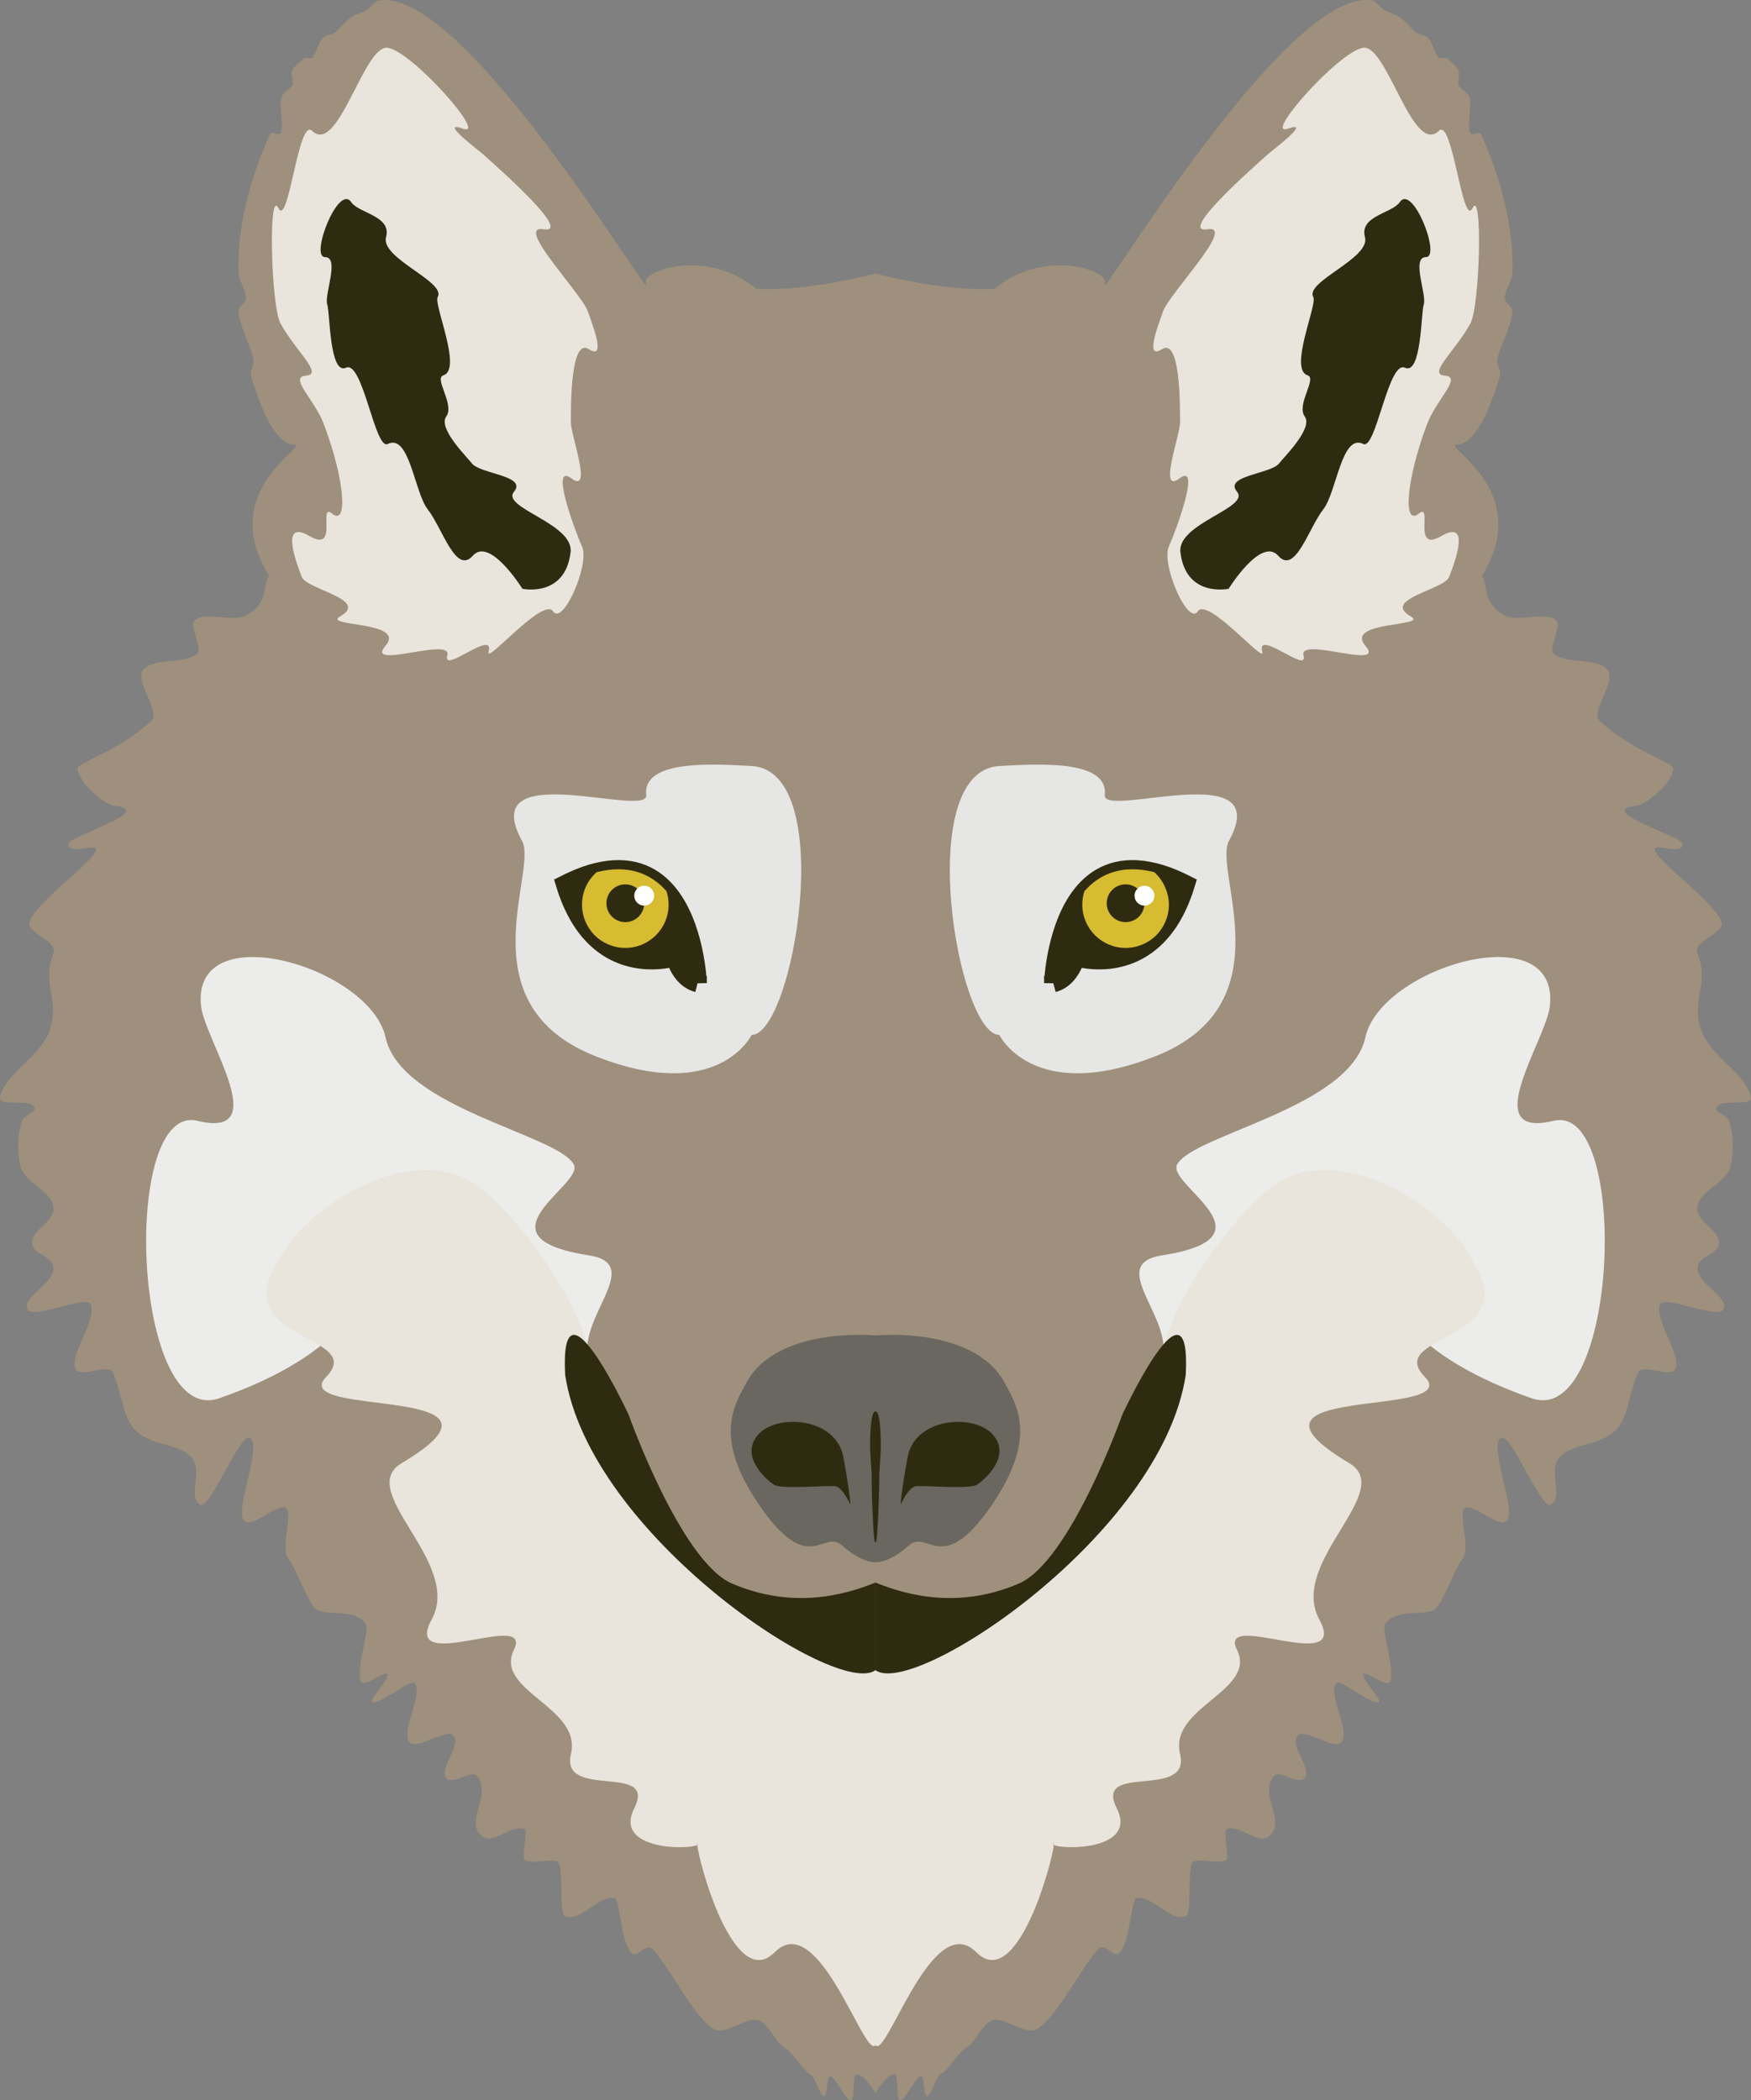
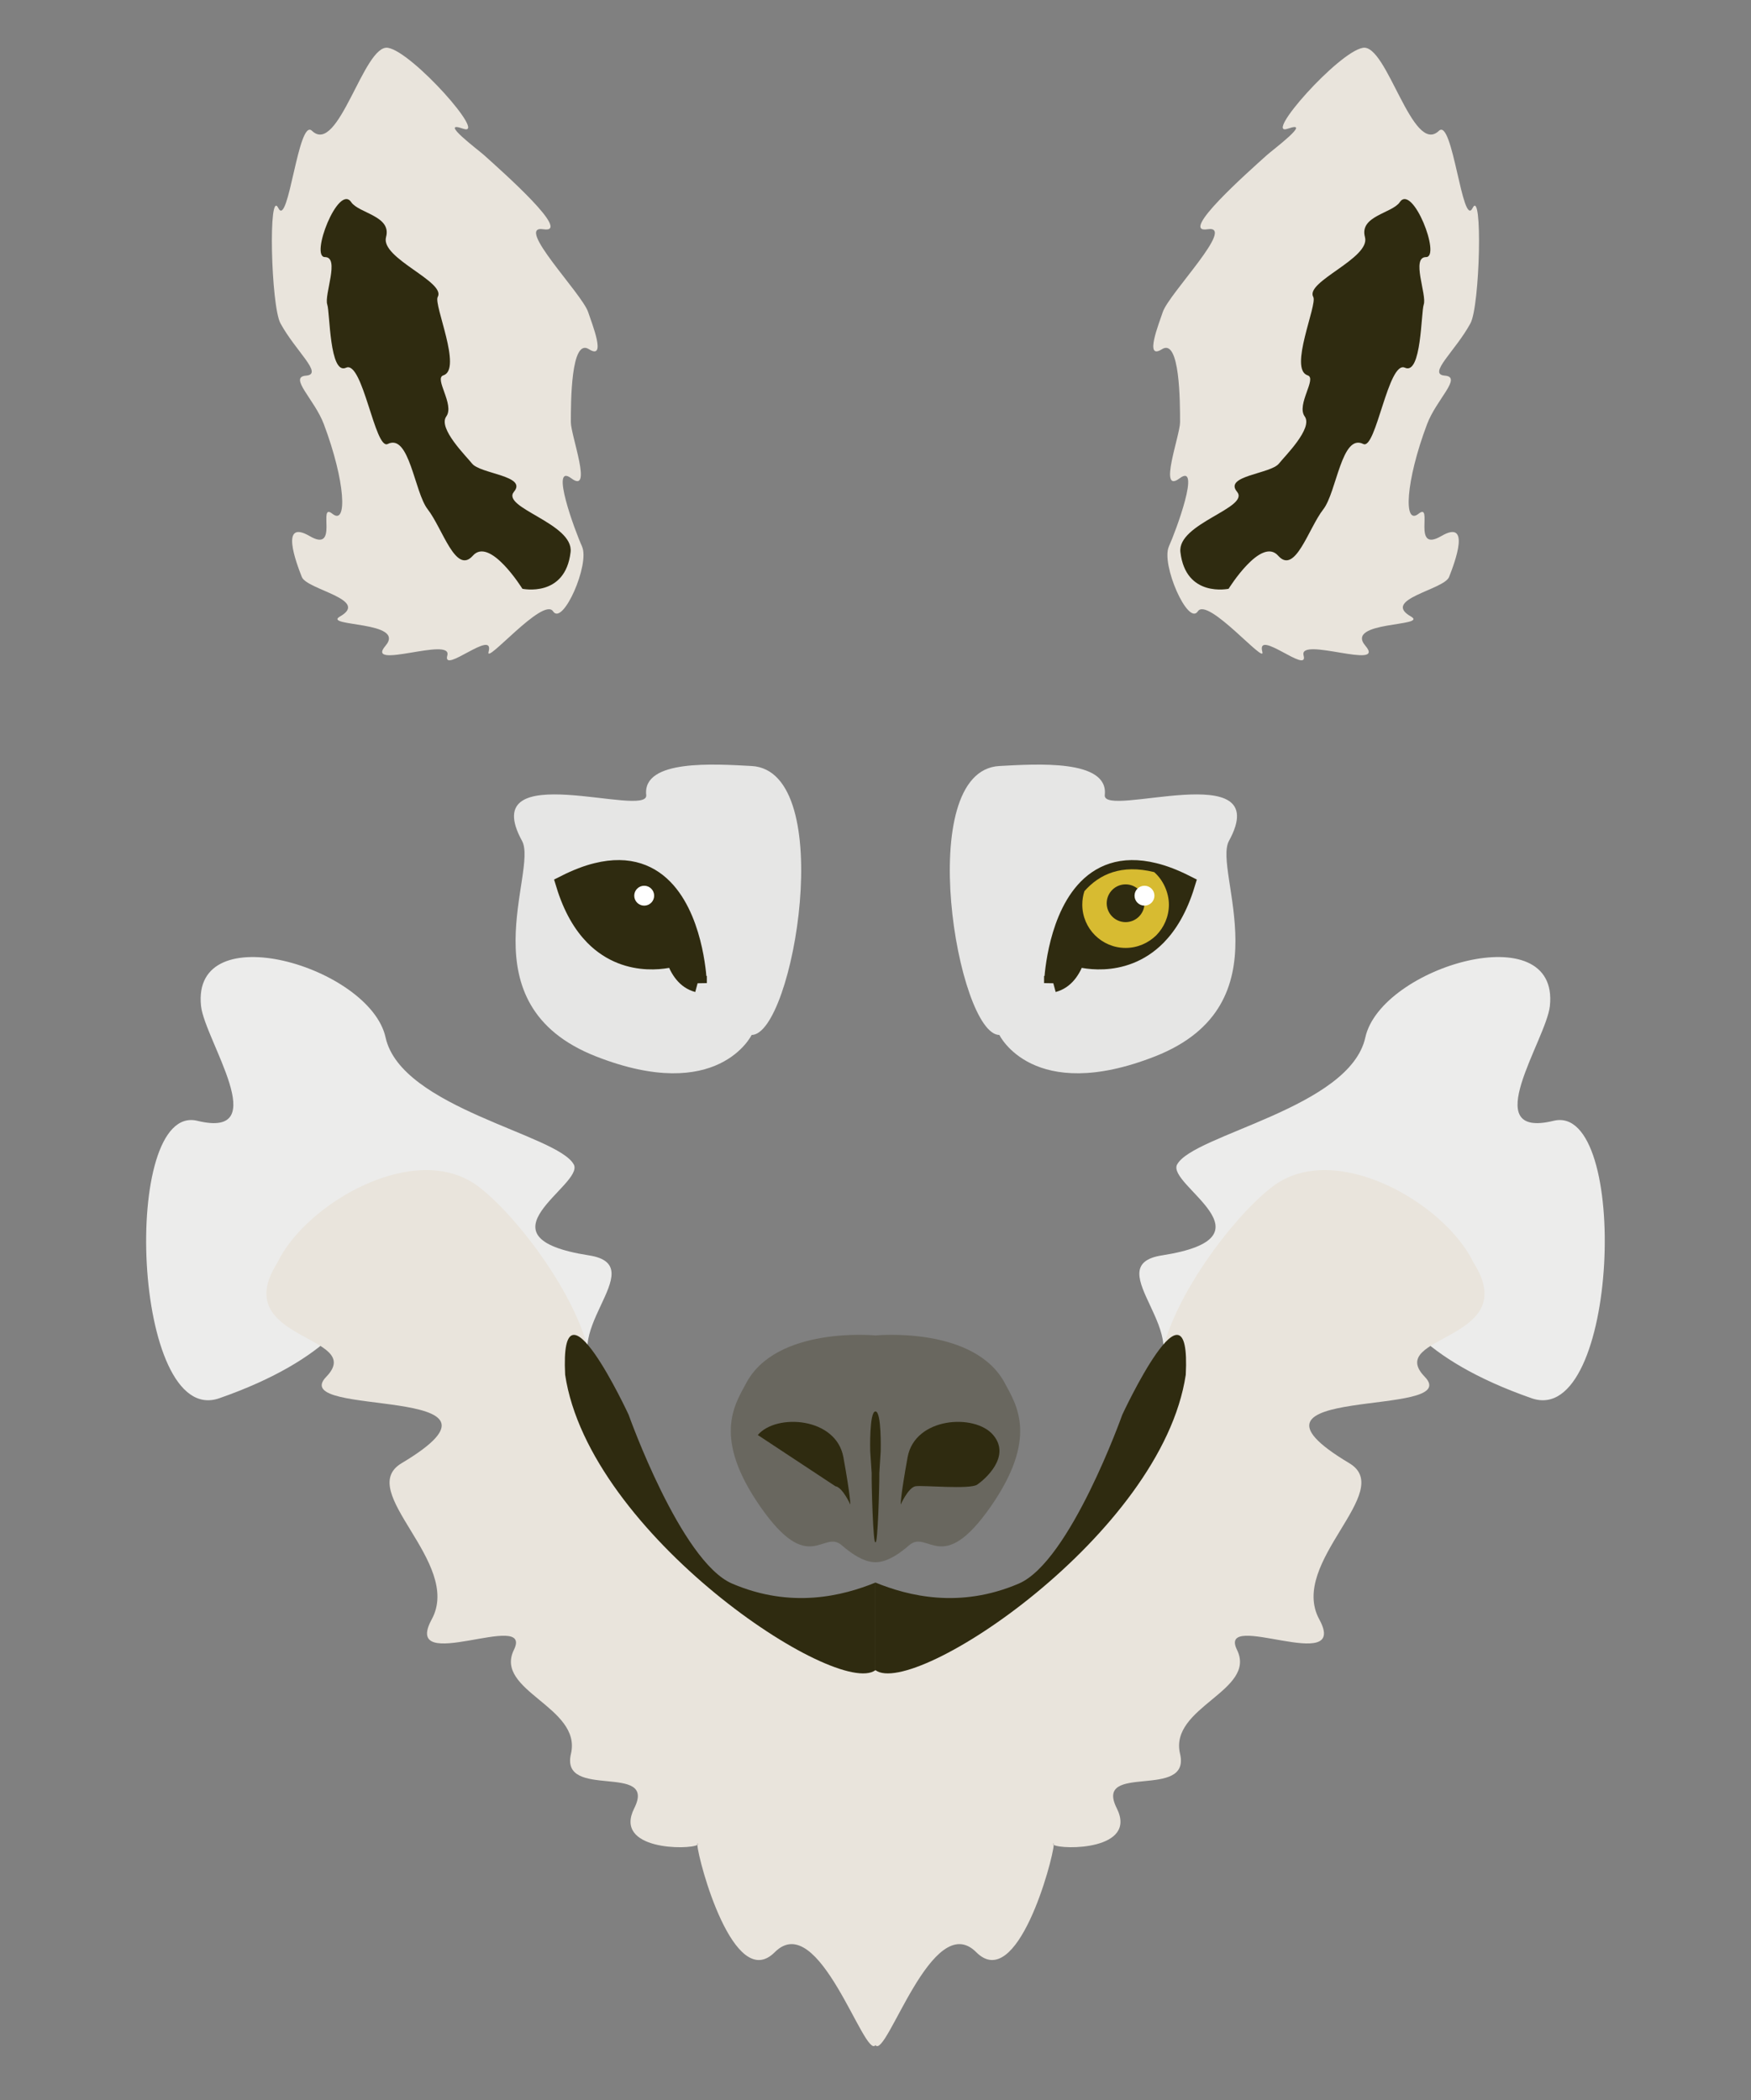
<svg xmlns="http://www.w3.org/2000/svg" id="Ebene_2" data-name="Ebene 2" viewBox="0 0 190.05 228.01">
  <rect x="0" y="0" width="190.05" height="228.01" fill="#808080" stroke="none" />
  <defs>
    <style>
      .cls-1 {
        fill: #ececeb;
      }

      .cls-1, .cls-2, .cls-3, .cls-4, .cls-5, .cls-6, .cls-7, .cls-8 {
        stroke-width: 0px;
      }

      .cls-2 {
        fill: #9e907c;
      }

      .cls-3, .cls-9 {
        fill: #2f2b10;
      }

      .cls-4 {
        fill: #d7bb31;
      }

      .cls-5 {
        fill: #e6e6e5;
      }

      .cls-6 {
        fill: #e9e4dc;
      }

      .cls-7 {
        fill: #fff;
      }

      .cls-9 {
        stroke: #2f2b10;
        stroke-miterlimit: 10;
        stroke-width: 2px;
      }

      .cls-8 {
        fill: #69675f;
      }
    </style>
  </defs>
  <g id="Wolf_Grau_Braun" data-name="Wolf Grau/Braun">
    <g id="Wolf_Braun" data-name="Wolf Braun">
      <g id="Basis">
-         <path class="cls-2" d="m186.27,120.38c-.04.32,1.2.78,1.38,1.28.53,1.49.53,3.54.17,4.98-.49,1.91-3.65,2.68-3.6,4.64.04,1.5,2.55,2.28,2.32,3.82-.16,1.1-2.04,1.19-2.26,2.37-.34,1.81,3.26,3.19,2.82,4.59-.45,1.41-6.65-1.72-6.97-.33-.43,1.87,2.38,5.33,1.71,6.88-.45,1.05-3.57-.62-4.03.37-.91,1.9-1,4.28-2.05,5.8-1.6,2.33-4.99,1.68-6.53,3.49-1.29,1.52.53,4.04-.88,5.07-1.03.76-4.34-7.84-5.42-7.23-1.5.85,2.01,8.48.44,9.08-.68.64-3.61-2.04-4.37-1.5-.78.56.62,4.35-.22,5.47-.91,1.22-1.8,3.92-2.8,5.32-.84,1.18-4.47-.06-5.66,1.86-.39.63,1.1,4.86.56,6.2-.31.76-2.75-1.27-2.88-.76-.18.69,2.51,3.19,1.44,3.03-1.3-.19-4.01-2.6-4.43-2.05-.89,1.2,1.63,5.39.56,6.42-.86.82-4.02-1.61-4.73-.77-.94,1.12,1.66,3.65.74,4.64-.73.8-2.68-1-3.31-.22-1.7,2.09,1.46,4.9-.56,6.52-1.22.99-3.15-1.35-4.59-.77-.42.17.37,3.15-.05,3.37-.79.42-2.58-.15-3.49.11-.82.24-.13,5.7-.88,5.98-1.73.63-3.68-2.42-5.47-1.94-.66,1.77-.59,4.19-1.55,5.7-.75,1.17-1.64-1.12-2.55-.11-1.92,2.14-4.07,6.73-6.36,8.46-1.49,1.12-3.8-1.52-5.3-.72-.85.45-1.75,2.4-2.55,2.86-.96.55-2.01,2.48-2.87,2.94-.45.24-.97,2.14-1.39,2.33-.44.19-.32-2.26-.72-2.16-.59.15-1.63,2.42-2.15,2.6-.62.21-.22-2.66-.63-2.77-.84-.22-2.14,1.99-2.14,1.99,0,0-1.3-2.21-2.13-1.99-.41.11-.01,2.98-.63,2.77-.53-.18-1.56-2.45-2.16-2.6-.39-.1-.28,2.35-.72,2.16-.41-.19-.93-2.09-1.38-2.33-.87-.46-1.91-2.39-2.88-2.94-.8-.46-1.69-2.41-2.54-2.86-1.5-.8-3.81,1.84-5.31.72-2.29-1.73-4.44-6.32-6.36-8.46-.9-1.01-1.79,1.28-2.54.11-.96-1.51-.9-3.93-1.55-5.7-1.79-.48-3.75,2.57-5.48,1.94-.75-.28-.06-5.74-.88-5.98-.91-.26-2.69.31-3.48-.11-.42-.22.36-3.2-.06-3.37-1.43-.58-3.37,1.76-4.59.77-2.01-1.62,1.15-4.43-.55-6.52-.64-.78-2.58,1.02-3.32.22-.91-.99,1.69-3.52.74-4.64-.7-.84-3.87,1.59-4.72.77-1.07-1.03,1.45-5.22.55-6.42-.41-.55-3.13,1.86-4.42,2.05-1.07.16,1.61-2.34,1.44-3.03-.13-.51-2.57,1.52-2.88.76-.54-1.34.94-5.57.55-6.2-1.18-1.92-4.81-.68-5.65-1.86-1.01-1.4-1.89-4.1-2.81-5.32-.83-1.12.57-4.91-.22-5.47-.75-.54-3.69,2.14-4.37,1.5-1.57-.6,1.95-8.23.45-9.08-1.08-.61-4.39,7.99-5.42,7.23-1.41-1.03.4-3.55-.89-5.07-1.53-1.81-4.92-1.16-6.52-3.49-1.05-1.52-1.15-3.9-2.05-5.8-.47-.99-3.58.68-4.04-.37-.67-1.55,2.15-5.01,1.72-6.88-.33-1.39-6.53,1.74-6.97.33-.45-1.4,3.16-2.78,2.82-4.59-.22-1.18-2.1-1.27-2.27-2.37-.23-1.54,2.29-2.32,2.32-3.82.05-1.96-3.1-2.73-3.59-4.64-.37-1.44-.36-3.49.17-4.98.17-.5,1.41-.96,1.38-1.28-.14-1.33-4.09-.04-3.76-1.32.7-2.73,4.32-4.23,5.36-7.19,1.18-3.33-.92-4.96.44-8.46.51-1.29-3.16-2.12-2.59-3.43,1.16-2.71,9.77-8.42,6.47-7.96-1.18.16-2.24.39-2.27-.39-.04-.83,9.6-3.6,5.03-4.15-1.09-.13-3.87-2.37-4.04-4.03-.06-.64,4.26-1.79,7.97-5.15,1.16-1.05-1.96-4.42-.78-5.64,1.26-1.29,4.09-.52,5.7-1.6.89-.6-.94-3.11-.11-3.76,1.15-.9,3.95.19,5.31-.39,2.75-1.16,2.03-3.88,2.71-4.37-5.87-9.45,4.64-14.27,2.65-14.27-.96,0-2.24-1.13-3.45-4.09-.34-.84-.89-2.33-1.17-3.36-.17-.66.42-1.15.25-1.9-.32-1.4-1.44-3.4-1.62-5.02-.07-.68.89-.95.83-1.66-.05-.65-.78-1.87-.81-2.55-.2-4.74,1.14-10.12,3.38-15.06.23-.52.95.26,1.21-.25.36-.72-.28-3.2.11-3.93.28-.53.88-.72,1.13-1.23.17-.33-.16-1.07-.04-1.45.2-.64.84-.93,1.25-1.41.14-.18.85.07.99-.13.38-.5.65-1.54,1.04-2.03.4-.5,1.11-.37,1.53-.79.4-.39.78-.79,1.16-1.16.67-.67,1.39-.74,2.12-1.16.45-.25.87-.96,1.38-1.04,9.35-1.5,30.18,34,28.98,30.74-.76-1.3,6.44-4,11.94.56,5.6.34,12.94-1.66,12.94-1.66,0,0,7.35,2,12.94,1.66,5.5-4.56,12.7-1.86,11.95-.56-1.21,3.26,19.62-32.24,28.97-30.74.51.08.94.79,1.39,1.04.73.42,1.44.49,2.12,1.16.38.37.76.77,1.15,1.16.42.42,1.14.29,1.54.79.38.49.66,1.53,1.03,2.03.15.2.85-.05,1,.13.41.48,1.04.77,1.24,1.41.12.38-.2,1.12-.04,1.45.26.51.85.7,1.14,1.23.38.73-.25,3.21.11,3.93.25.51.97-.27,1.21.25,2.24,4.94,3.57,10.32,3.38,15.06-.03.68-.77,1.9-.82,2.55-.05.71.9.98.83,1.66-.17,1.62-1.3,3.62-1.62,5.02-.17.75.43,1.24.25,1.9-.27,1.03-.83,2.52-1.17,3.36-1.21,2.96-2.49,4.09-3.45,4.09-1.99,0,8.52,4.82,2.66,14.27.67.49-.04,3.21,2.71,4.37,1.36.58,4.15-.51,5.31.39.83.65-1.01,3.16-.11,3.76,1.6,1.08,4.44.31,5.69,1.6,1.18,1.22-1.93,4.59-.77,5.64,3.7,3.36,8.03,4.51,7.96,5.15-.16,1.66-2.94,3.9-4.04,4.03-4.57.55,5.08,3.32,5.04,4.15-.04.78-1.09.55-2.27.39-3.3-.46,5.3,5.25,6.47,7.96.56,1.31-3.1,2.14-2.6,3.43,1.37,3.5-.73,5.13.44,8.46,1.05,2.96,4.67,4.46,5.37,7.19.32,1.28-3.62-.01-3.76,1.32Z" />
-       </g>
+         </g>
      <g id="Augen_Hinter_Hintergrund" data-name="Augen Hinter Hintergrund">
        <path class="cls-5" d="m81.57,112.36c4.55,0,9.42-28.7,0-29.2-3.99-.21-11.86-.76-11.43,3.15.29,2.62-18.57-4.33-13.48,4.98,1.79,3.27-6.33,17.75,8.01,23.39,13.28,5.22,16.91-2.32,16.91-2.32Z" />
        <path class="cls-5" d="m108.48,112.36c-4.55,0-9.42-28.7,0-29.2,3.99-.21,11.86-.76,11.43,3.15-.29,2.62,18.57-4.33,13.48,4.98-1.79,3.27,6.33,17.75-8.01,23.39-13.28,5.22-16.91-2.32-16.91-2.32Z" />
      </g>
      <g id="Wangen_Hell" data-name="Wangen Hell">
        <path class="cls-1" d="m62.28,126.43c-1.71-3.26-18.74-6.12-20.43-13.8-1.69-7.68-21.1-13.36-20.03-3.41.4,3.68,7.94,14.49-.4,12.46s-7.09,33.42,2.38,30.12c12.13-4.23,15.57-9.87,15.68-12.69.11-2.82,15.99,18.21,17.88,18.33,1.54.1,14.18-3.4,8.18-7.76-5.99-4.36,5.59-12.27-1.61-13.39-12.71-1.98-.48-7.63-1.65-9.87Z" />
        <path class="cls-1" d="m127.76,126.43c1.71-3.26,18.74-6.12,20.43-13.8,1.69-7.68,21.1-13.36,20.03-3.41-.4,3.68-7.94,14.49.4,12.46s7.09,33.42-2.38,30.12c-12.13-4.23-15.57-9.87-15.68-12.69-.11-2.82-15.99,18.21-17.88,18.33-1.54.1-14.18-3.4-8.18-7.76,5.99-4.36-5.59-12.27,1.61-13.39,12.71-1.98.48-7.63,1.65-9.87Z" />
      </g>
      <g id="Bart">
        <path class="cls-6" d="m75.69,200.29c-.02-.13-.01-.19.03-.16.07.06.06.12-.03.16Z" />
        <path class="cls-6" d="m154.64,149.47c4.42,4.57-22.79.67-8.19,9.38,5.11,3.05-6.63,10.75-3.26,16.95,3.37,6.19-11.12-1.14-8.93,3.31,2.19,4.46-7.39,6.2-6.18,11.29,1.2,5.08-9.4.88-6.87,5.91,2.29,4.56-5.89,4.53-6.84,3.98,0-.13-.01-.19-.05-.16-.07.06-.05.12.05.16-.1,1.7-3.98,16.09-8.41,11.65-4.77-4.79-9.75,11.66-10.94,10.09-1.19,1.57-6.16-14.88-10.93-10.09-4.43,4.44-8.3-9.92-8.4-11.65.09-.04.1-.1.03-.16-.04-.03-.05.03-.03.16-.91.55-9.15.59-6.85-3.98,2.53-5.03-8.07-.83-6.87-5.91,1.2-5.09-8.38-6.83-6.19-11.29,2.19-4.45-12.29,2.88-8.92-3.31,3.37-6.2-8.38-13.9-3.27-16.95,14.6-8.71-12.6-4.81-8.18-9.38,4.42-4.56-10.72-3.86-5.31-12.38,3.08-6.46,15.03-13.39,21.79-8.3,4.6,3.46,12.17,13.73,12.28,20.16.02,1.36,7.47,15.75,8.79,18.66,1.51,3.36,15.76,13.5,16.42,11.95.67-1.55,5.64,1.77,5.64,1.77,0,0,4.98-3.32,5.64-1.77.67,1.55,14.91-8.59,16.43-11.95,1.31-2.91,8.77-17.3,8.79-18.66.11-6.43,7.68-16.7,12.28-20.16,6.75-5.09,18.7,1.84,21.78,8.3,5.42,8.52-9.73,7.82-5.3,12.38Z" />
        <path class="cls-6" d="m114.37,200.29c-.1-.04-.12-.1-.05-.16.04-.03.05.03.05.16Z" />
      </g>
      <g id="Maul">
        <path class="cls-3" d="m95.02,181.32c-4.14,3.09-31.08-14.71-33.68-32.07-.61-11.83,6.89,4.34,6.89,4.34,0,0,5.66,15.94,11.23,18.33,6.43,2.76,12.02,1.33,15.56-.11v9.51h0Z" />
        <path class="cls-3" d="m95.02,181.32c4.14,3.09,31.08-14.71,33.68-32.07.61-11.83-6.89,4.34-6.89,4.34,0,0-5.66,15.94-11.23,18.33-6.43,2.76-12.02,1.33-15.56-.11v9.51h0Z" />
      </g>
      <g id="Nase">
        <path class="cls-8" d="m107.56,163.52c-5.37,7.74-6.83,2.43-8.91,4.26-2.07,1.82-3.3,1.82-3.63,1.82s-1.55,0-3.63-1.82c-2.07-1.83-3.54,3.48-8.9-4.26-5.11-7.38-2.81-10.94-1.55-13.27,3.26-6.33,14.08-5.27,14.08-5.27,0,0,10.82-1.06,14.09,5.27,1.25,2.33,3.56,5.89-1.55,13.27Z" />
      </g>
      <g id="Nasenlöcher">
-         <path class="cls-3" d="m82.25,155.79c1.99-2.36,8.5-1.95,9.29,2.41.79,4.35.75,5.14.75,5.14,0,0-.83-1.87-1.62-1.99s-5.89.37-6.68-.17-3.73-3.03-1.74-5.39Z" />
+         <path class="cls-3" d="m82.25,155.79c1.99-2.36,8.5-1.95,9.29,2.41.79,4.35.75,5.14.75,5.14,0,0-.83-1.87-1.62-1.99Z" />
        <path class="cls-3" d="m107.8,155.79c-1.99-2.36-8.5-1.95-9.29,2.41-.79,4.35-.75,5.14-.75,5.14,0,0,.83-1.87,1.62-1.99s5.89.37,6.68-.17,3.73-3.03,1.74-5.39Z" />
      </g>
      <g id="Augen_Hintergrund" data-name="Augen Hintergrund">
        <path class="cls-9" d="m114.32,106.73c1.27-.34,2-1.42,2.49-2.82,0,0,4.96,1.62,8.79-2.28,1.21-1.24,2.31-3.04,3.1-5.63-1.25-.63-2.39-1.07-3.43-1.32-3.55-.88-5.95.23-7.57,2.07-3.16,3.6-3.38,9.98-3.38,9.98Z" />
        <path class="cls-9" d="m75.72,106.73c-1.27-.34-2-1.42-2.49-2.82,0,0-4.96,1.62-8.79-2.28-1.21-1.24-2.31-3.04-3.1-5.63,1.25-.63,2.39-1.07,3.43-1.32,3.55-.88,5.95.23,7.57,2.07,3.16,3.6,3.38,9.98,3.38,9.98Z" />
      </g>
      <g id="Iris">
-         <path class="cls-4" d="m72.57,98.21c0,2.6-2.11,4.7-4.7,4.7-1.3,0-2.47-.53-3.33-1.37-.84-.86-1.37-2.03-1.37-3.33,0-1.41.62-2.68,1.6-3.53,3.55-.88,5.95.23,7.57,2.07.15.46.23.95.23,1.46Z" />
        <path class="cls-4" d="m117.47,98.21c0,2.6,2.11,4.7,4.7,4.7,1.3,0,2.47-.53,3.33-1.37.84-.86,1.37-2.03,1.37-3.33s-.62-2.68-1.6-3.53c-3.55-.88-5.95.23-7.57,2.07-.15.46-.23.95-.23,1.46Z" />
      </g>
      <g id="Pupille">
        <circle class="cls-3" cx="67.87" cy="98.06" r="2.05" />
        <circle class="cls-3" cx="122.17" cy="98.06" r="2.05" />
      </g>
      <g id="Lichtreflexe_Auge" data-name="Lichtreflexe Auge">
        <circle class="cls-7" cx="69.92" cy="97.24" r="1.08" />
        <circle class="cls-7" cx="124.22" cy="97.24" r="1.08" />
      </g>
      <g id="Nasenmitte">
        <path class="cls-3" d="m95.59,157.53l-.15,2.4c.02,1.09-.17,7.96-.42,7.48-.25.48-.44-6.39-.41-7.48l-.16-2.4s-.11-4.3.57-4.3.57,4.3.57,4.3Z" />
      </g>
      <g id="Ohren_Hell" data-name="Ohren Hell">
        <path class="cls-6" d="m63.17,59.33c.88,1.91-2.08,8.66-3.14,7.04s-7.41,5.9-7,4.39c.69-2.58-5.06,2.51-4.48.4.58-2.1-9.02,1.66-6.71-1.05s-6.89-2.06-4.94-3.18c3.27-1.86-3.59-2.9-4.14-4.29-.65-1.65-2.39-6.33.85-4.44,3.24,1.89.81-3.75,2.47-2.42,1.66,1.33,1.4-3.54-.93-9.73-1.01-2.69-3.86-5.12-1.93-5.27s-1.13-2.64-2.78-5.68c-1.03-1.89-1.34-14.74-.23-12.51,1.11,2.23,2.16-9.82,3.65-8.39,2.88,2.77,5.63-9.45,8.25-9.01,2.66.44,10.9,9.75,8.15,8.78s1.66,2.31,2.3,2.89c1.98,1.79,9.62,8.54,6.42,8.03s4.21,7,4.86,9c.41,1.25,2.04,5.27.08,4.02-1.96-1.25-1.96,5.81-1.96,7.93,0,1.44,2.41,7.86.05,6.09s.4,5.73,1.17,7.41Z" />
        <path class="cls-6" d="m126.87,59.33c-.88,1.91,2.08,8.66,3.14,7.04s7.41,5.9,7,4.39c-.69-2.58,5.06,2.51,4.48.4s9.02,1.66,6.71-1.05c-2.31-2.71,6.89-2.06,4.94-3.18-3.27-1.86,3.59-2.9,4.14-4.29.65-1.65,2.39-6.33-.85-4.44s-.81-3.75-2.47-2.42c-1.66,1.33-1.4-3.54.93-9.73,1.01-2.69,3.86-5.12,1.93-5.27s1.13-2.64,2.78-5.68c1.03-1.89,1.34-14.74.23-12.51s-2.16-9.82-3.65-8.39c-2.88,2.77-5.63-9.45-8.25-9.01-2.66.44-10.9,9.75-8.15,8.78s-1.66,2.31-2.3,2.89c-1.98,1.79-9.62,8.54-6.42,8.03s-4.21,7-4.86,9c-.41,1.25-2.04,5.27-.08,4.02s1.96,5.81,1.96,7.93c0,1.44-2.41,7.86-.05,6.09,2.36-1.77-.4,5.73-1.17,7.41Z" />
      </g>
      <g id="Ohren_Dunkel" data-name="Ohren Dunkel">
        <path class="cls-3" d="m38.12,21.95c.85,1.22,4.41,1.49,3.78,3.79s6.54,4.84,5.61,6.5c-.47.83,2.7,7.85.61,8.51-1.04.33,1.25,3.17.32,4.46s2.19,4.34,2.79,5.11c.9,1.14,6.02,1.31,4.56,3.06s6.5,3.44,6.14,6.56c-.58,4.98-5.23,3.98-5.23,3.98,0,0-3.53-5.69-5.38-3.59-1.86,2.1-3.28-2.96-4.9-5.04-1.45-1.86-1.98-8.27-4.34-7.09-1.38.69-2.71-9.11-4.52-8.28s-1.74-6-2.04-6.86c-.36-1.04,1.4-5.15-.25-5.15s1.45-7.99,2.85-5.97Z" />
        <path class="cls-3" d="m151.93,21.95c-.85,1.22-4.41,1.49-3.78,3.79.63,2.3-6.54,4.84-5.61,6.5.47.83-2.7,7.85-.61,8.51,1.04.33-1.25,3.17-.32,4.46.93,1.29-2.19,4.34-2.79,5.11-.9,1.14-6.02,1.31-4.56,3.06,1.46,1.75-6.5,3.44-6.14,6.56.58,4.98,5.23,3.98,5.23,3.98,0,0,3.53-5.69,5.38-3.59s3.28-2.96,4.9-5.04c1.45-1.86,1.98-8.27,4.34-7.09,1.38.69,2.71-9.11,4.52-8.28s1.74-6,2.04-6.86c.36-1.04-1.4-5.15.25-5.15s-1.45-7.99-2.85-5.97Z" />
      </g>
    </g>
  </g>
</svg>